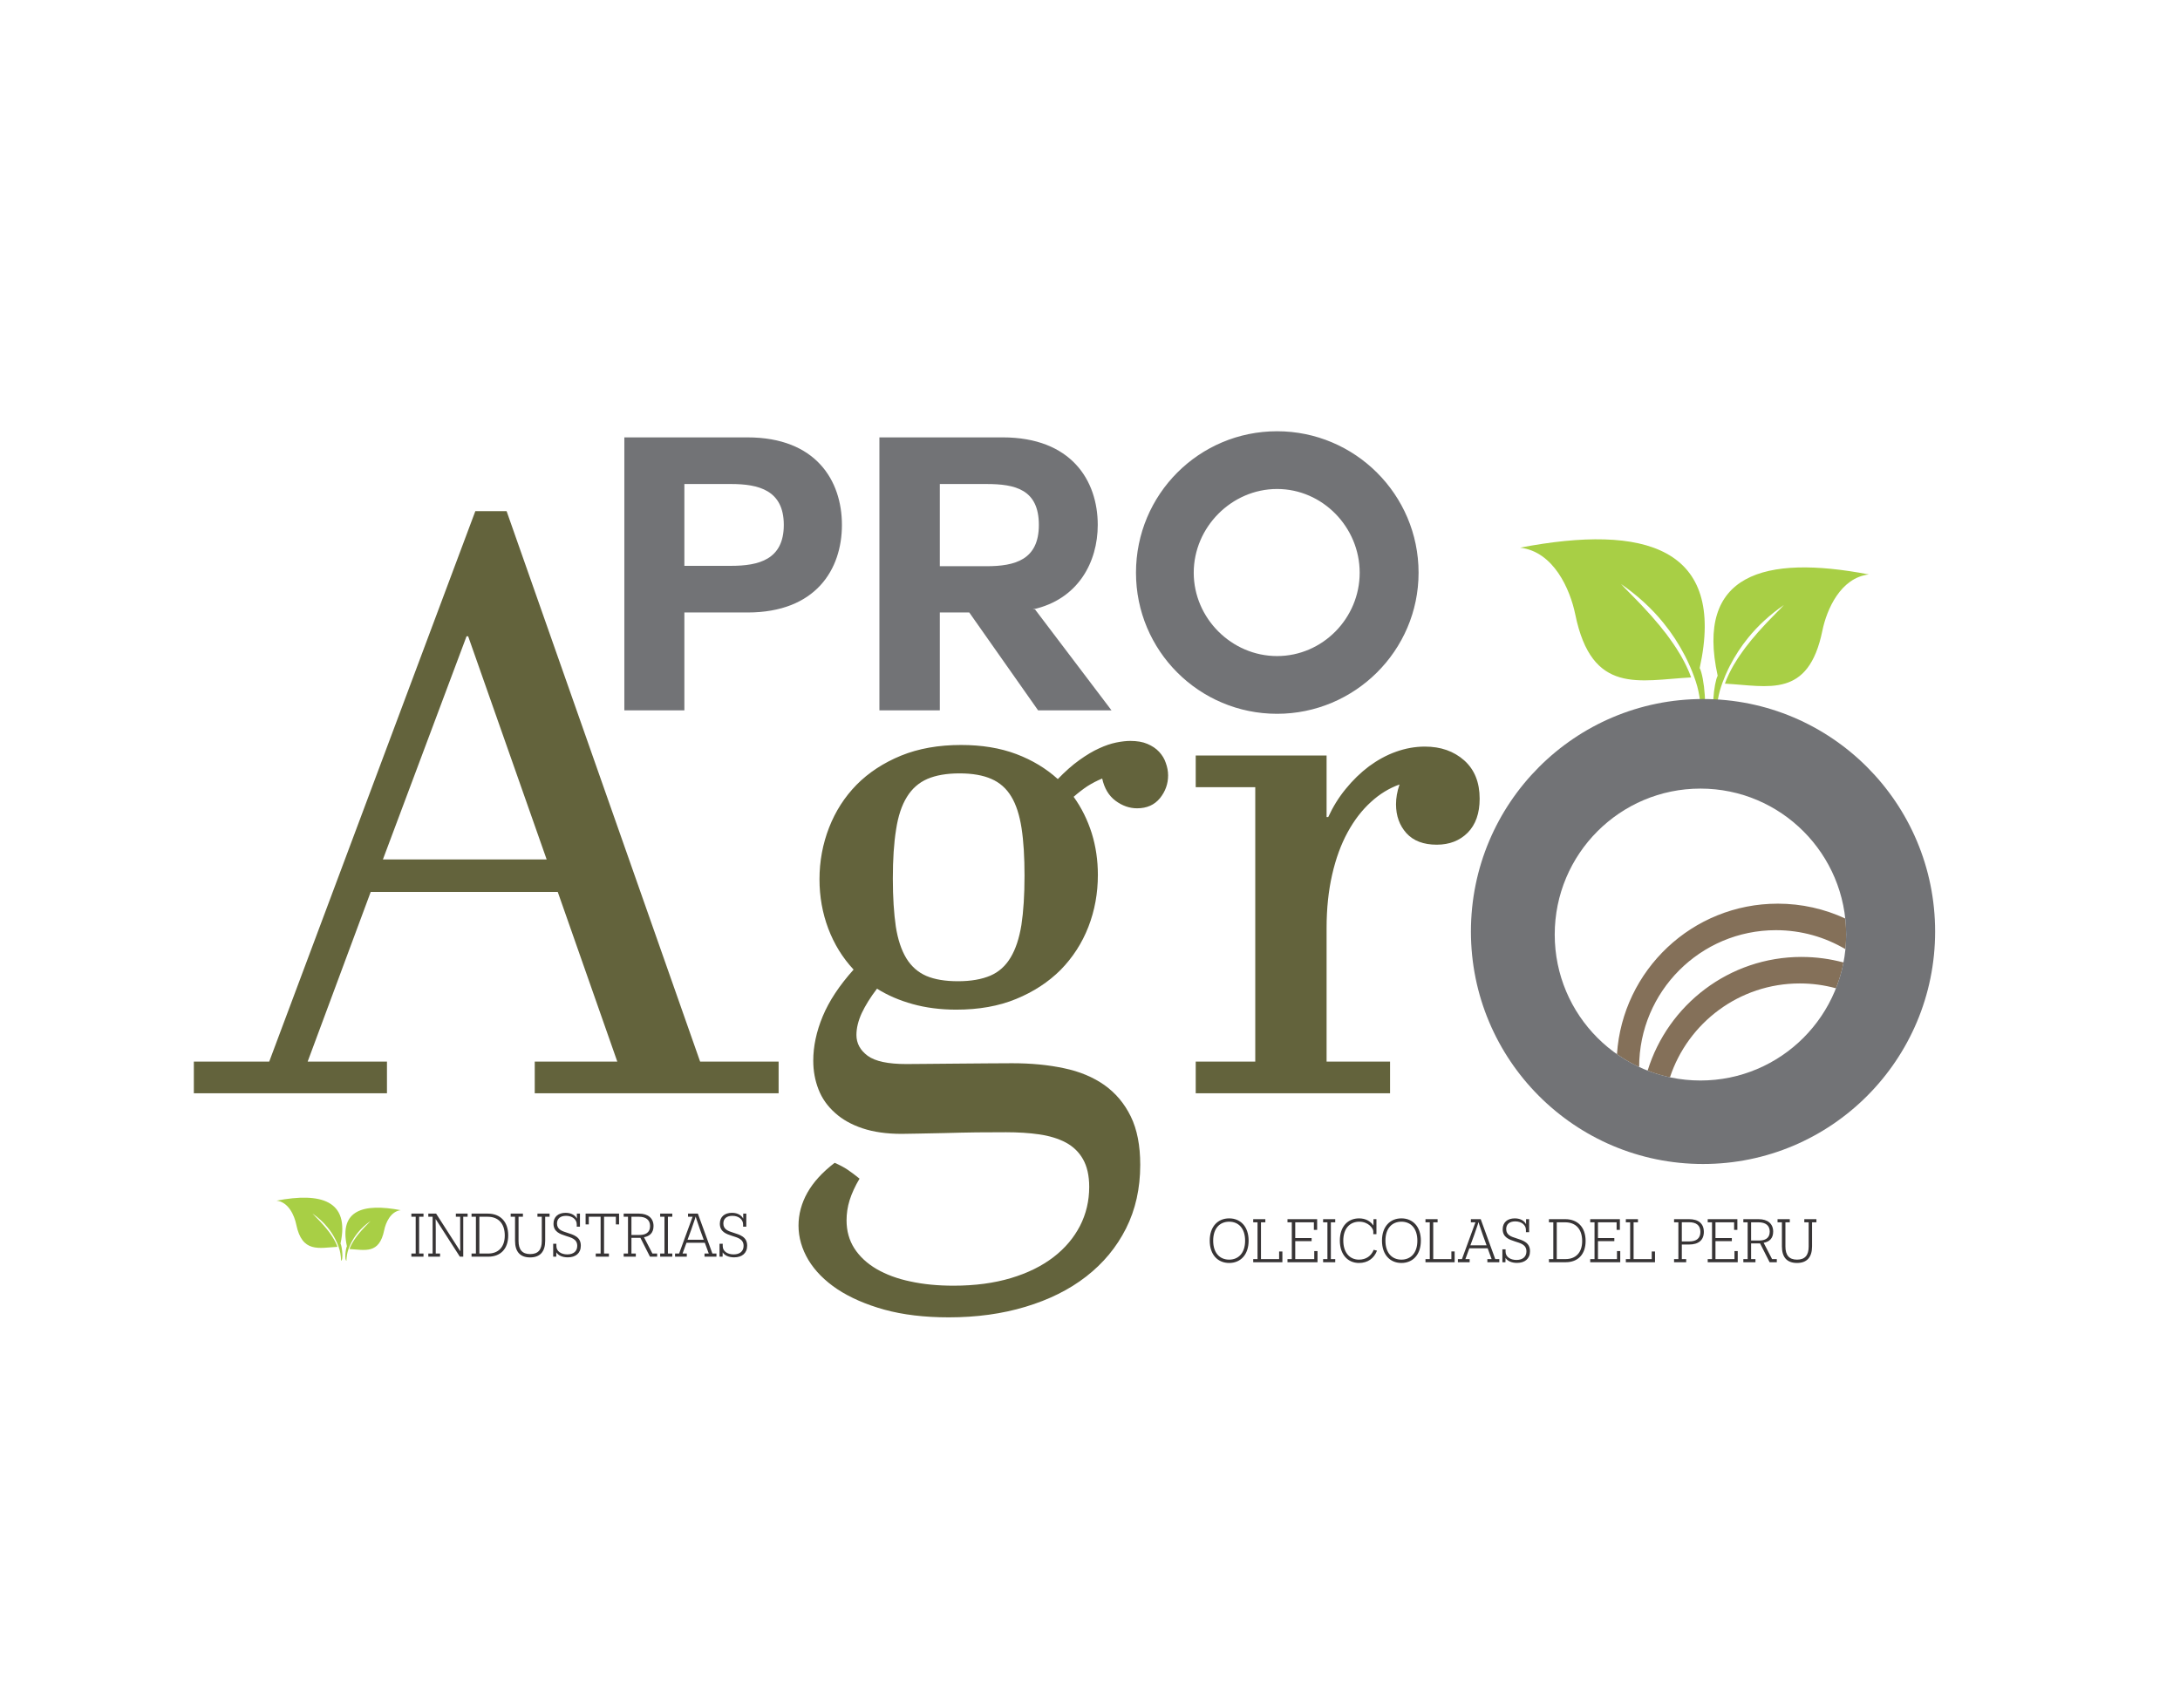
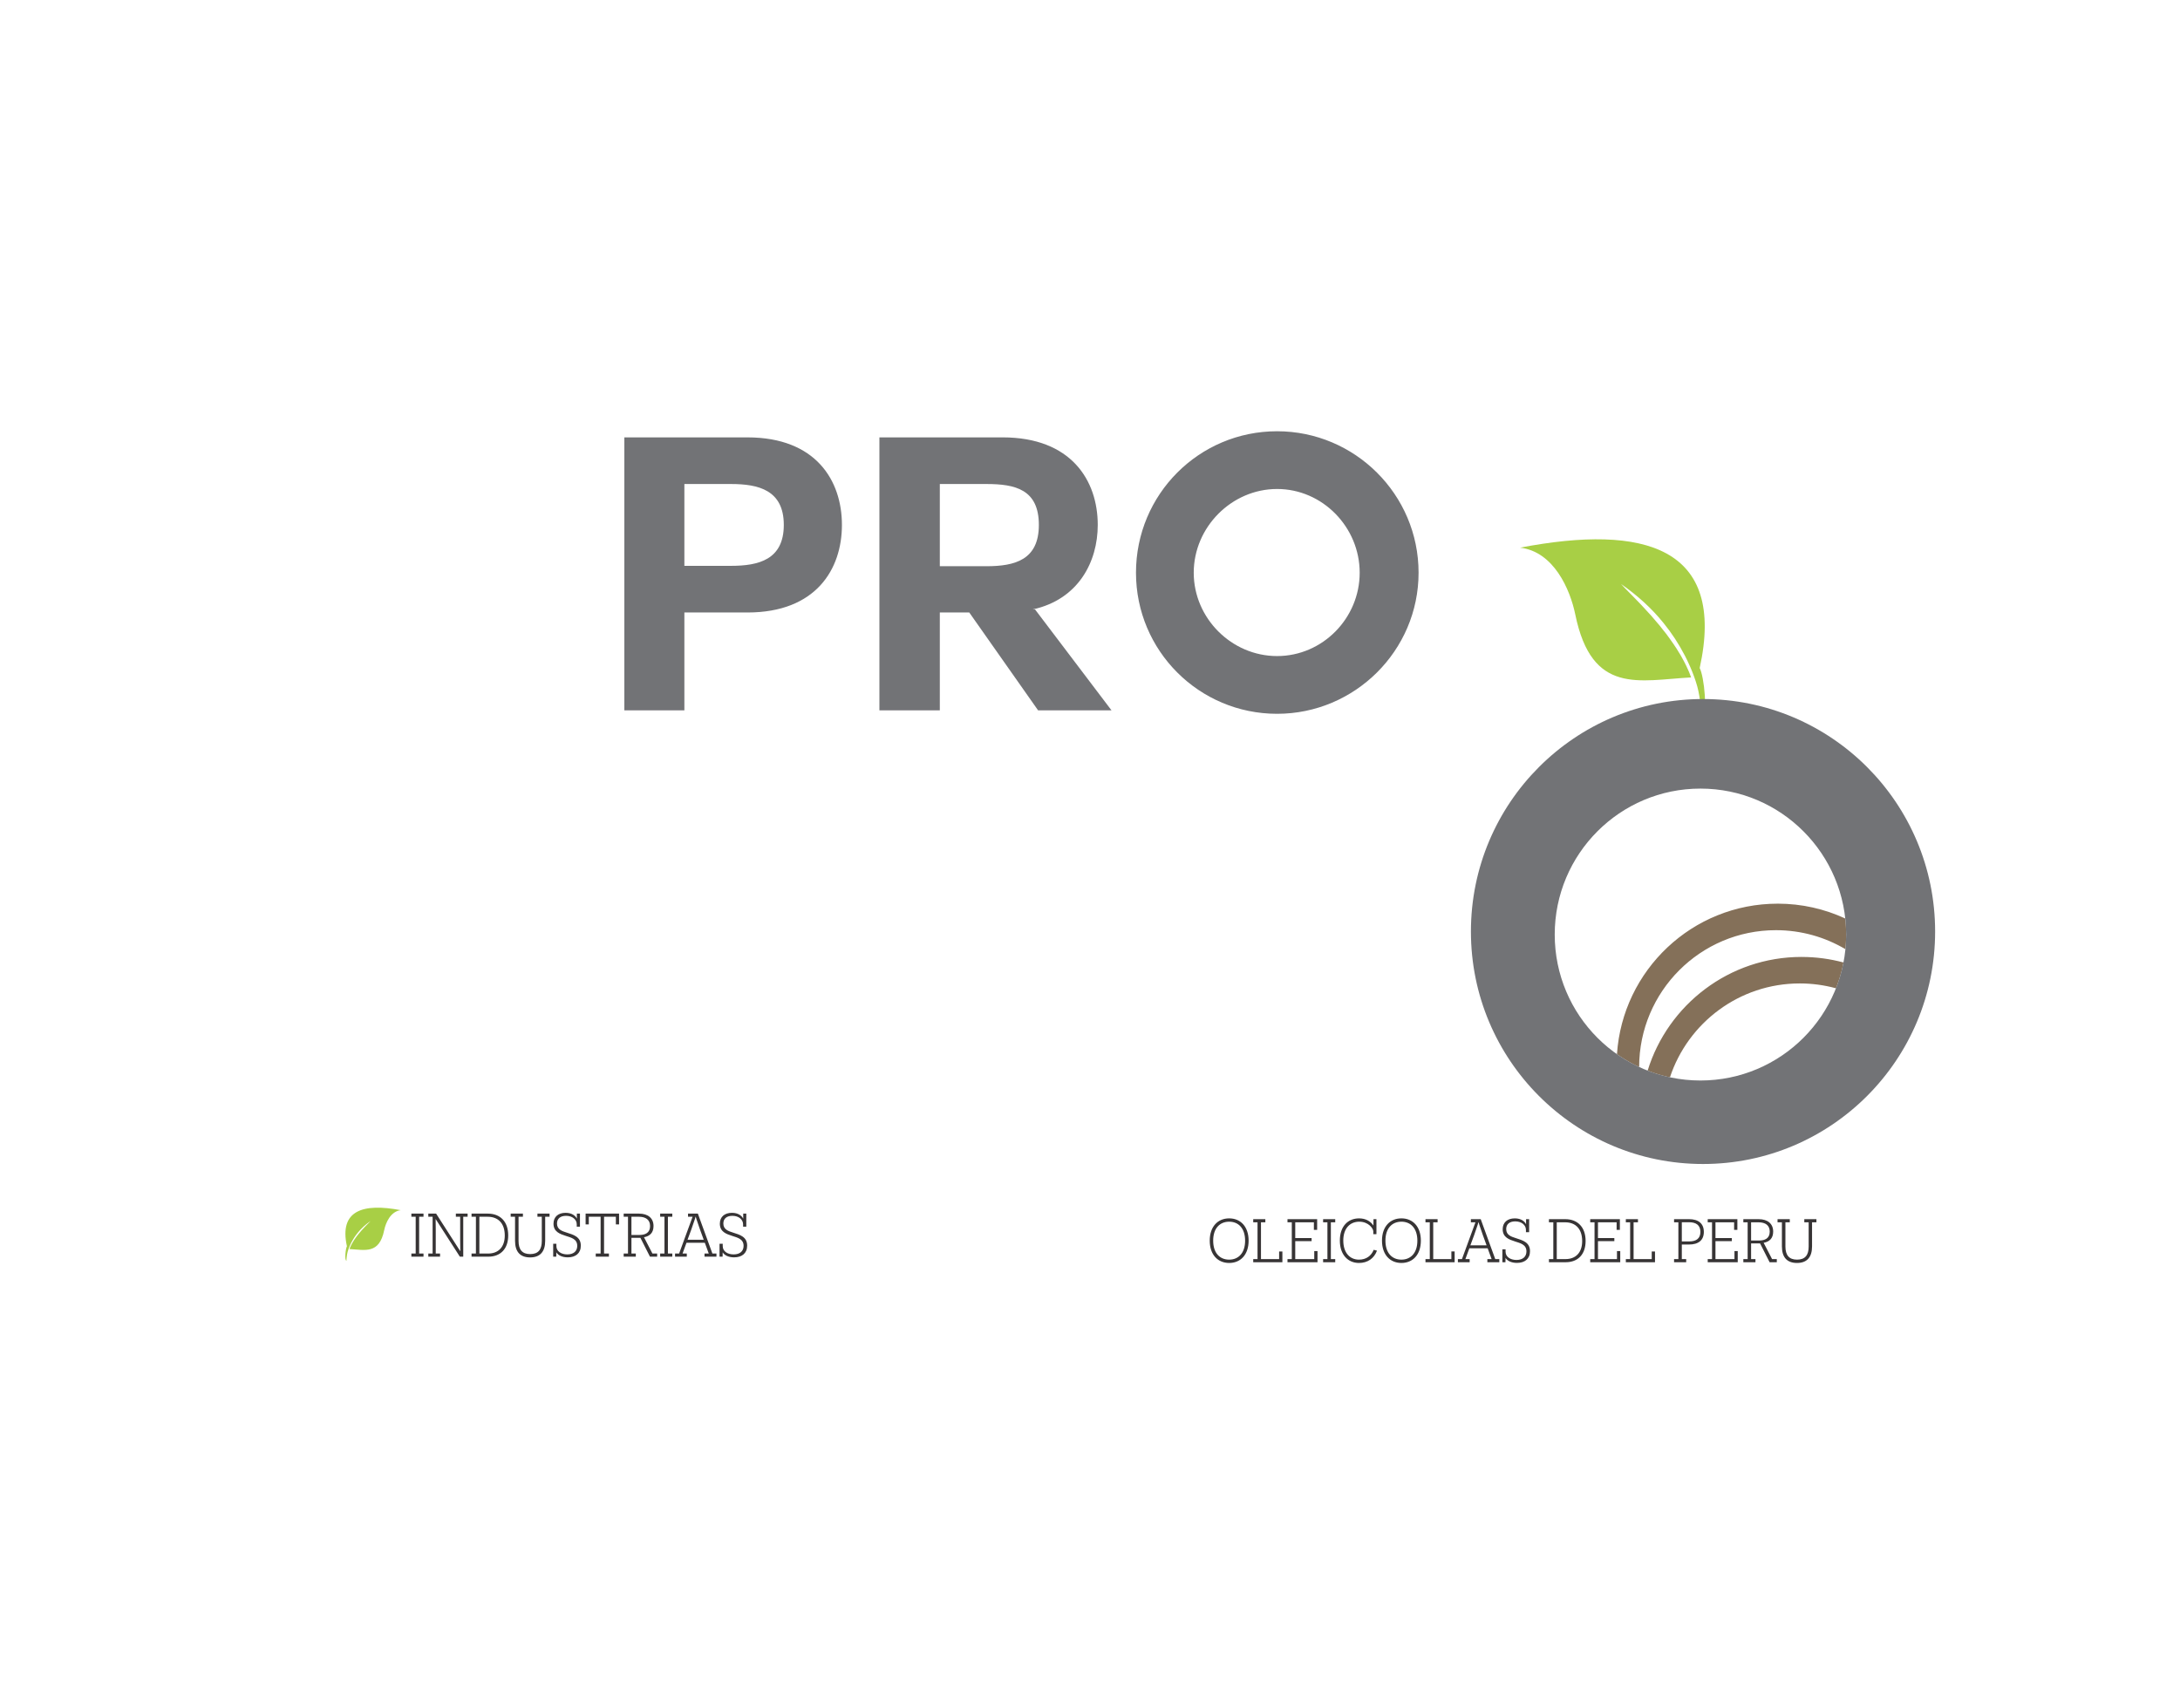
<svg xmlns="http://www.w3.org/2000/svg" xml:space="preserve" width="163.046mm" height="127.757mm" version="1.1" style="shape-rendering:geometricPrecision; text-rendering:geometricPrecision; image-rendering:optimizeQuality; fill-rule:evenodd; clip-rule:evenodd" viewBox="0 0 5906.4 4628.03">
  <defs>
    <style type="text/css">
   
    .fil6 {fill:none}
    .fil4 {fill:#727376}
    .fil3 {fill:#847059}
    .fil1 {fill:#727376;fill-rule:nonzero}
    .fil5 {fill:#373435;fill-rule:nonzero}
    .fil0 {fill:#A8CF45;fill-rule:nonzero}
    .fil2 {fill:#63633C;fill-rule:nonzero}
   
  </style>
  </defs>
  <g id="Capa_x0020_1">
    <g id="Logotipo_x0020_pro_x0020_agro.cdr">
-       <path class="fil0" d="M4653.78 1831.13c-10.17,18.55 -19.7,108.15 -3.16,110.2 -1.28,-2.65 1.25,-41.71 8.7,-68.46 8.83,-31.74 23.73,-61.41 27.69,-69.04 13.98,-27.08 30.33,-52.18 49.14,-75.33 27.37,-33.93 59.98,-63.3 97.01,-89.06 0,0 -3.03,3.41 -8.49,9.06 -2.75,2.83 -6.05,6.28 -9.92,10.07 -3.89,3.84 -8.25,8.16 -12.79,13.05 -4.59,4.88 -9.56,10.1 -14.96,15.49 -5.35,5.43 -10.45,11.64 -16.2,17.62 -2.77,3.07 -5.78,6.03 -8.5,9.34 -2.7,3.29 -5.47,6.57 -8.32,9.85 -2.82,3.29 -5.68,6.6 -8.55,9.92 -2.69,3.43 -5.43,6.9 -8.14,10.35 -2.72,3.46 -5.65,6.77 -8.19,10.3 -2.56,3.53 -5.11,7.07 -7.66,10.57 -5.24,6.9 -9.71,14.1 -14.38,20.9 -2.29,3.42 -4.16,7 -6.32,10.34 -2.07,3.36 -4.21,6.61 -5.92,9.96 -1.82,3.32 -3.57,6.54 -5.29,9.66 -1.68,3.14 -3.13,6.25 -4.62,9.19 -1.54,2.95 -2.79,5.82 -3.98,8.61 -1.2,2.74 -2.5,5.34 -3.45,7.85 -1.57,4.13 -2.97,7.71 -4.1,10.95 118.32,6.3 226.26,41.22 264.09,-143.62 11.77,-57.44 49.22,-143.34 125.88,-152.33 -284.41,-54.45 -470.31,-0.94 -409.56,274.57z" />
      <path class="fil0" d="M4605.05 1810.22c12.08,22.04 23.42,128.5 3.74,130.95 1.53,-3.16 -1.47,-49.56 -10.34,-81.35 -10.49,-37.72 -28.19,-72.98 -32.9,-82.04 -16.6,-32.19 -36.04,-62.02 -58.39,-89.51 -32.53,-40.32 -71.26,-75.22 -115.27,-105.83 0,0 3.6,4.04 10.1,10.77 3.25,3.34 7.17,7.46 11.77,11.96 4.61,4.56 9.81,9.7 15.21,15.5 5.46,5.8 11.35,12.01 17.78,18.41 6.35,6.46 12.42,13.83 19.26,20.95 3.28,3.62 6.86,7.14 10.09,11.08 3.21,3.89 6.5,7.8 9.91,11.69 3.35,3.91 6.74,7.85 10.14,11.79 3.2,4.07 6.46,8.21 9.68,12.31 3.24,4.11 6.71,8.02 9.74,12.23 3.03,4.19 6.09,8.4 9.1,12.56 6.21,8.21 11.53,16.75 17.08,24.83 2.74,4.08 4.95,8.32 7.52,12.28 2.46,4 5,7.86 7.03,11.86 2.16,3.93 4.26,7.75 6.28,11.48 2.01,3.71 3.72,7.42 5.49,10.9 1.85,3.51 3.32,6.95 4.75,10.24 1.4,3.26 2.95,6.35 4.1,9.34 1.86,4.89 3.51,9.15 4.85,13 -140.58,7.48 -268.84,48.99 -313.8,-170.65 -14,-68.25 -58.47,-170.34 -149.58,-180.99 337.96,-64.71 558.87,-1.14 486.66,326.25z" />
      <path class="fil1" d="M1691.57 1924.9l162.66 0 0 -265.22 170.94 0c185.45,0 255.9,-117.07 255.9,-237.25 0,-120.18 -70.45,-237.25 -255.9,-237.25l-333.6 0 0 739.73zm162.66 -613.34l126.39 0c74.6,0 142.97,16.58 142.97,110.86 0,94.28 -68.38,110.86 -142.97,110.86l-126.39 0 0 -221.71zm943.83 339.82c123.29,-26.94 176.13,-128.47 176.13,-228.97 0,-120.18 -71.49,-237.25 -257.98,-237.25l-333.6 0 0 739.73 163.7 0 0 -265.22 79.77 0 186.49 265.22 198.92 0 -207.21 -273.51 -6.22 0zm-125.36 -339.82c77.7,0 141.94,14.5 141.94,110.86 0,94.28 -64.23,111.89 -141.94,111.89l-126.39 0 0 -222.75 126.39 0zm1170.72 240.36c0,-212.39 -173.02,-383.34 -383.33,-383.34 -211.35,0 -382.3,170.95 -382.3,383.34 0,211.35 170.95,382.3 382.3,382.3 210.32,0 383.33,-170.95 383.33,-382.3zm-383.33 -226.89c123.29,0 223.79,103.6 223.79,226.89 0,123.29 -100.5,225.85 -223.79,225.85 -123.29,0 -225.85,-102.57 -225.85,-225.85 0,-123.29 102.56,-226.89 225.85,-226.89z" />
-       <path class="fil2" d="M1048.42 2876.68l0 85.8 -523.24 0 0 -85.8 204.23 0 558.44 -1491.61 84.7 0 524.33 1491.61 212.67 0 0 85.8 -660.74 0 0 -85.8 223.67 0 -161.34 -459.8 -506.73 0 -170.87 459.8 214.87 0zm215.6 -1152.44l-226.6 604.63 443.67 0 -212.66 -604.63 -4.4 0zm1064.8 1469.6c-12.1,20.17 -20.9,39.6 -26.77,57.94 -5.86,18.7 -8.43,37.03 -8.43,55 0,28.6 6.97,53.9 21.27,76.27 14.3,22 34.47,40.7 60.13,55.73 26.04,15.03 56.47,26.4 92.03,33.73 35.2,7.7 74.07,11.37 116.6,11.37 57.94,0 109.64,-6.97 155.1,-20.53 45.47,-13.57 83.97,-32.64 115.5,-56.83 31.53,-24.2 55.37,-52.8 71.87,-84.7 16.5,-32.27 24.93,-67.47 24.93,-105.6 0,-30.8 -5.87,-55.73 -16.87,-75.17 -11,-19.43 -26.76,-34.46 -46.56,-45.1 -20.17,-10.64 -44,-17.97 -71.5,-22 -27.5,-4.03 -57.93,-5.86 -90.93,-5.86 -23.47,0 -49.87,0 -79.2,0.37 -29.7,0.37 -57.94,1.1 -85.07,1.83 -27.13,0.74 -51.7,1.1 -72.97,1.47 -21.63,0.37 -36.67,0.74 -45.1,0.74 -41.07,0 -76.27,-5.13 -105.97,-15.03 -29.7,-9.9 -54.63,-23.84 -74.43,-41.8 -20.17,-17.97 -35.2,-38.87 -44.73,-63.43 -9.53,-24.2 -14.3,-50.23 -14.3,-78.1 0,-38.5 8.43,-78.83 25.67,-120.26 17.23,-41.43 45.1,-83.6 83.6,-126.5 -30.07,-32.27 -52.8,-69.3 -68.57,-111.1 -15.77,-41.8 -23.83,-86.54 -23.83,-133.47 0,-49.5 8.8,-96.07 26.03,-140.43 17.24,-44 41.8,-82.5 74.44,-115.87 32.63,-33 72.97,-59.4 120.26,-78.83 47.67,-19.43 101.93,-28.97 162.8,-28.97 56.1,0 105.6,8.07 149.6,24.57 43.63,16.5 81.03,39.23 112.57,67.83 20.17,-20.9 39.6,-38.13 58.67,-51.7 19.07,-13.57 36.67,-24.2 53.16,-31.53 16.5,-7.7 31.9,-12.83 46.2,-15.77 14.3,-2.93 27.13,-4.4 38.5,-4.4 17.97,0 33.37,2.56 46.2,8.06 12.83,5.5 23.47,12.47 31.9,21.63 8.06,8.8 14.3,18.7 17.96,30.07 4.04,11 6.23,22.37 6.23,33.73 0,22.74 -7.33,43.27 -22,61.6 -15.03,18.33 -35.57,27.5 -61.97,27.5 -20.9,0 -40.33,-6.97 -58.67,-20.53 -17.97,-13.57 -30.07,-33.37 -35.93,-60.13 -14.3,5.87 -27.5,12.83 -40.34,20.9 -12.47,8.43 -24.93,17.97 -37.03,28.6 21.63,30.07 37.77,63.07 49.14,99 11,35.57 16.5,73.33 16.5,112.57 0,49.5 -8.44,96.44 -25.67,140.8 -17.23,44.37 -42.53,83.24 -75.17,116.6 -33,33 -73.33,59.4 -120.63,78.83 -46.93,19.43 -101.2,28.97 -162.07,28.97 -42.9,0 -82.5,-5.13 -118.07,-15.03 -35.93,-9.9 -68.2,-23.83 -96.8,-41.8 -17.97,23.47 -31.53,45.47 -41.43,66.37 -9.53,20.9 -14.3,40.7 -14.3,59.03 0,22.73 10.27,41.43 30.44,56.46 20.53,15.03 55.37,22.37 104.87,22.37 7.7,0 24.2,0 48.77,-0.37 24.93,-0.37 52.07,-0.37 82.13,-0.74 30.07,-0.37 59.77,-0.37 88.73,-0.73 28.97,-0.37 51.33,-0.37 67.1,-0.37 50.97,0 97.53,4.4 140.43,13.57 42.53,8.8 78.83,24.2 109.27,45.47 30.43,21.63 54.27,49.86 71.5,85.06 17.23,35.2 25.67,78.83 25.67,131.27 0,63.8 -12.83,121.37 -38.5,172.33 -25.67,50.97 -61.6,94.24 -107.8,130.17 -46.2,35.94 -101.2,63.07 -164.63,82.13 -63.07,19.07 -132.37,28.6 -207.9,28.6 -65.64,0 -123.93,-6.97 -174.54,-20.9 -50.23,-13.94 -92.77,-32.64 -127.23,-55.37 -34.47,-23.1 -60.5,-49.5 -78.47,-79.2 -17.6,-29.7 -26.77,-60.87 -26.77,-93.13 0,-30.8 8.07,-60.87 24.2,-89.47 16.13,-28.6 40.7,-55.37 73.7,-80.67 13.57,5.87 25.3,12.1 35.2,18.7 10.27,6.97 20.9,15.03 32.27,24.2zm446.97 -820.97c0,-50.6 -2.57,-93.5 -8.07,-129.07 -5.5,-35.2 -14.67,-63.8 -27.86,-85.43 -13.2,-22 -31.17,-37.76 -53.9,-47.67 -22.37,-9.9 -51.33,-15.03 -86.17,-15.03 -35.2,0 -64.17,5.13 -87.27,15.03 -22.74,9.9 -41.43,26.04 -55.37,48.77 -13.93,22.37 -23.83,51.7 -29.34,88.37 -5.86,36.3 -8.8,80.67 -8.8,132.73 0,51.33 2.93,94.6 8.07,130.17 5.5,35.2 15.03,63.8 28.6,86.17 13.57,22 31.53,37.77 54.27,47.67 22.37,9.53 50.97,14.3 85.43,14.3 35.2,0 64.17,-5.13 87.64,-15.03 23.1,-9.9 41.43,-26.4 55,-49.13 13.94,-23.1 23.47,-52.44 29.34,-88.37 5.5,-35.93 8.43,-80.67 8.43,-133.47zm990.37 589.6l-526.54 0 0 -85.8 161.33 0 0 -743.61 -161.33 0 0 -85.8 354.57 0 0 166.84 4.4 0c12.83,-27.87 28.6,-53.53 47.67,-76.63 19.07,-23.47 39.97,-43.63 62.7,-60.87 23.1,-16.87 47.3,-30.43 73.33,-39.6 25.67,-9.17 51.7,-13.93 78.1,-13.93 43.27,0 78.47,12.47 106.7,37.4 27.87,24.93 41.8,59.4 41.8,103.77 0,39.23 -10.63,70.03 -32.27,92.03 -21.63,21.63 -49.5,32.63 -83.97,32.63 -35.57,0 -63.07,-10.27 -82.13,-31.16 -18.7,-20.9 -28.23,-46.93 -28.23,-78.47 0,-16.5 2.93,-34.47 9.53,-53.53 -27.87,9.9 -53.9,25.67 -77.74,47.67 -24.2,22 -45.1,49.14 -63.06,82.13 -17.97,33 -31.9,71.14 -41.8,114.77 -9.9,43.27 -15.03,91.3 -15.03,144.47l0 361.9 171.97 0 0 85.8z" />
      <path class="fil0" d="M939.92 3377.02c-3.62,6.6 -7.01,38.5 -1.12,39.23 -0.46,-0.94 0.45,-14.85 3.1,-24.37 3.14,-11.3 8.45,-21.86 9.86,-24.58 4.98,-9.64 10.8,-18.58 17.49,-26.82 9.74,-12.08 21.35,-22.54 34.54,-31.7 0,0 -1.08,1.21 -3.02,3.22 -0.98,1 -2.16,2.24 -3.53,3.59 -1.39,1.37 -2.94,2.9 -4.56,4.64 -1.63,1.74 -3.4,3.59 -5.33,5.51 -1.91,1.93 -3.72,4.14 -5.77,6.27 -0.99,1.09 -2.05,2.14 -3.02,3.32 -0.96,1.17 -1.95,2.34 -2.96,3.51 -1,1.17 -2.02,2.35 -3.04,3.53 -0.96,1.22 -1.93,2.46 -2.9,3.68 -0.97,1.24 -2.01,2.41 -2.92,3.67 -0.91,1.26 -1.82,2.52 -2.73,3.76 -1.87,2.46 -3.46,5.02 -5.12,7.44 -0.82,1.22 -1.48,2.49 -2.25,3.68 -0.74,1.2 -1.5,2.35 -2.11,3.55 -0.65,1.18 -1.27,2.33 -1.88,3.44 -0.6,1.12 -1.11,2.22 -1.64,3.27 -0.55,1.05 -0.99,2.07 -1.42,3.06 -0.43,0.97 -0.89,1.9 -1.23,2.79 -0.56,1.47 -1.06,2.75 -1.46,3.9 42.12,2.24 80.55,14.68 94.02,-51.13 4.19,-20.45 17.52,-51.03 44.81,-54.23 -101.25,-19.38 -167.43,-0.34 -145.8,97.75z" />
-       <path class="fil0" d="M922.57 3369.57c4.3,7.85 8.34,45.75 1.33,46.62 0.54,-1.12 -0.53,-17.64 -3.68,-28.96 -3.73,-13.43 -10.03,-25.98 -11.71,-29.21 -5.91,-11.46 -12.83,-22.08 -20.79,-31.87 -11.58,-14.36 -25.37,-26.78 -41.04,-37.68 0,0 1.28,1.44 3.6,3.84 1.16,1.18 2.55,2.66 4.19,4.26 1.64,1.62 3.49,3.45 5.42,5.52 1.94,2.06 4.04,4.27 6.33,6.55 2.26,2.3 4.42,4.93 6.86,7.46 1.17,1.29 2.44,2.54 3.59,3.95 1.14,1.38 2.31,2.77 3.53,4.16 1.19,1.39 2.4,2.8 3.61,4.2 1.13,1.45 2.3,2.92 3.45,4.38 1.15,1.46 2.39,2.85 3.47,4.35 1.08,1.49 2.17,2.99 3.24,4.47 2.21,2.92 4.1,5.97 6.08,8.84 0.97,1.45 1.76,2.96 2.67,4.37 0.88,1.42 1.78,2.8 2.5,4.22 0.77,1.4 1.51,2.76 2.24,4.09 0.72,1.32 1.33,2.64 1.96,3.88 0.66,1.25 1.18,2.47 1.69,3.65 0.5,1.16 1.05,2.26 1.46,3.32 0.66,1.74 1.25,3.26 1.72,4.63 -50.05,2.66 -95.71,17.44 -111.72,-60.75 -4.99,-24.3 -20.82,-60.64 -53.25,-64.43 120.32,-23.04 198.96,-0.41 173.26,116.15z" />
      <path class="fil3" d="M4816.38 2448.71c-231.17,0 -420.33,180.08 -435.44,407.89l0.89 0.62 0.89 0.62 0.89 0.61 0.89 0.62 3.59 2.42 0.9 0.6 0.91 0.59 0.9 0.6 0.9 0.59 0.91 0.59 2.73 1.76 0.92 0.58 0.91 0.58 0.92 0.57 0.92 0.58 0.92 0.57 0.92 0.57 1.84 1.13 0.93 0.56 0.93 0.56 2.8 1.66 0.93 0.55 0.93 0.55 2.83 1.62 0.94 0.54 0.94 0.54 0.95 0.53 0.95 0.54 0.94 0.53 0.96 0.52 2.86 1.56 0.96 0.51 1.92 1.02 0.96 0.51 0.97 0.5 0.96 0.5 1.93 0.99 0.97 0.49 0.97 0.49 0.97 0.48 1.95 0.98 0.98 0.47 3.93 1.9 0.99 0.47 0.99 0.46 0.99 0.46c0.23,-204.81 166.01,-370.77 370.48,-370.77 68.8,0 133.22,18.8 188.42,51.52l0.05 -0.61 0.55 -6.12 0.05 -0.62 0.04 -0.62 0.05 -0.61 0.09 -1.23 0.04 -0.62 0.04 -0.61 0.05 -0.62 0.35 -5.56 0.04 -0.61 0.03 -0.63 0.03 -0.61 0.03 -0.62 0.03 -0.62 0.02 -0.62 0.3 -8.08 0.01 -0.41 0.01 -0.21c0.09,-3.33 0.12,-6.66 0.12,-10 0,-3.21 -0.04,-6.4 -0.12,-9.61l-0.01 -0.6 0 -0.09 -0.02 -0.68 -0.02 -0.68 -0.29 -7.5 -0.03 -0.68 -0.01 -0.09 -0.07 -1.27 -0.04 -0.68 -0.04 -0.68 -0.34 -5.42 -0.06 -0.68 -0.04 -0.68 -0.1 -1.35 -0.05 -0.67 -0.05 -0.68 -0.05 -0.67 -0.06 -0.68 -0.07 -0.67 -0.05 -0.68 -0.24 -2.68 -0.07 -0.67 -0.07 -0.67 -0.26 -2.69 -0.08 -0.67 -0.07 -0.67 -0.08 -0.67c-55.69,-25.83 -117.73,-40.27 -183.13,-40.27z" />
      <path class="fil3" d="M4881.11 2593.03c-196.15,0 -362.08,129.63 -417.08,308.08l0.91 0.35 0.92 0.35 2.74 1.04 0.92 0.35 0.92 0.34 0.91 0.34 0 0.01 0.92 0.32 0.92 0.34 0.93 0.33 4.63 1.62 0.93 0.32 1.74 0.59 0.12 0.04 0.93 0.31 0.93 0.31 4.68 1.51 0.94 0.29 0.66 0.22 0.28 0.08 0.94 0.3 4.73 1.41 0.95 0.29 0.94 0.28 0.96 0.27 1.76 0.51 0.13 0.03 0.95 0.26 4.78 1.3 0.95 0.25 0.97 0.25 0.95 0.24 0.96 0.24 0.97 0.24 0.95 0.24 3.87 0.95 0.96 0.22 2.7 0.63 0.21 0.05 0.98 0.21 0.96 0.22 1.95 0.43 0.98 0.21c48.86,-147.76 187.88,-254.37 351.75,-254.37 33.95,0 66.83,4.61 98.06,13.17l0.22 -0.54 0.2 -0.52 0.41 -1.05 2.01 -5.29 0.39 -1.05 0.39 -1.07 0.02 -0.05 0.36 -1.01 2.56 -7.28 0.43 -1.29 0.36 -1.07 0.35 -1.08 0.35 -1.09 0.35 -1.07 0.35 -1.09 0.68 -2.13 0.68 -2.21 0.33 -1.1 0.33 -1.08 0.33 -1.1 0.33 -1.09 0.32 -1.09 0.32 -1.1 1.24 -4.39 0.3 -1.11 0.3 -1.1 0.3 -1.1 0.29 -1.11 1.14 -4.43 0.28 -1.11 0.28 -1.12 0.27 -1.1 0.26 -1.12 1.29 -5.59 0.25 -1.13 0.24 -1.12 0.24 -1.13 0.24 -1.13 1.15 -5.65 0.22 -1.13c-36.21,-9.75 -74.28,-14.98 -113.56,-14.98z" />
-       <path class="fil4" d="M4607.1 2927.88c-218.03,0 -394.8,-176.96 -394.8,-395.45 0,-218.45 176.77,-395.54 394.8,-395.54 218.1,0 394.78,177.09 394.78,395.54 0.06,218.49 -176.69,395.45 -394.78,395.45zm7 -1033.69c-347.28,0 -628.84,282.04 -628.84,630.02 0,347.93 281.56,629.94 628.84,629.94 347.28,0 628.84,-282.01 628.84,-629.94 0,-347.98 -281.55,-630.02 -628.84,-630.02z" />
+       <path class="fil4" d="M4607.1 2927.88c-218.03,0 -394.8,-176.96 -394.8,-395.45 0,-218.45 176.77,-395.54 394.8,-395.54 218.1,0 394.78,177.09 394.78,395.54 0.06,218.49 -176.69,395.45 -394.78,395.45m7 -1033.69c-347.28,0 -628.84,282.04 -628.84,630.02 0,347.93 281.56,629.94 628.84,629.94 347.28,0 628.84,-282.01 628.84,-629.94 0,-347.98 -281.55,-630.02 -628.84,-630.02z" />
      <path class="fil5" d="M1135.59 3396.76l0 -99.67 11.83 0 0 -8.5 -32.84 0 0 8.5 11.67 0 0 99.67 -11.67 0 0 8.5 32.84 0 0 -8.5 -11.83 0zm119.51 -99.67l11.83 0 0 -8.5 -31.83 0 0 8.5 11.67 0 0 65.34c0,14 0.33,27.5 0.33,27.67l-0.33 0 -65.17 -101.51 -21.17 0 0 8.5 11.67 0 0 99.67 -11.67 0 0 8.5 31.84 0 0 -8.5 -11.67 0 0 -65.67c0,-14.5 -0.33,-27.5 -0.33,-27.67l0.17 0 65.5 101.84 9.17 0 0 -108.17zm22.5 -8.5l0 8.5 11.83 0 0 99.67 -11.83 0 0 8.5 45.5 0c32.84,0 53.84,-21 53.84,-57.67 0,-36.67 -21,-59 -55.17,-59l-44.17 0zm21.17 108.17l0 -99.67 22.67 0c27.67,0 46.17,17.17 46.17,50.84 0,32.17 -18.33,48.84 -45,48.84l-23.83 0zm178.34 -99.67l11.83 0 0 -8.5 -32.83 0 0 8.5 11.83 0 0 65.5c0,23.5 -9.67,35.67 -31.5,35.67 -21.67,0 -31.5,-12.17 -31.5,-35.67l0 -65.5 11.83 0 0 -8.5 -33.17 0 0 8.5 11.83 0 0 65.17c0,29.67 13.83,45 40.84,45 26.83,0 40.83,-15.33 40.83,-45l0 -65.17zm30.34 73.17l-8.67 0 0 35 8.34 0 0.17 -11.5 0.17 0c4.67,7.67 15.5,13.33 30.84,13.33 21.5,0 35.33,-11.33 35.33,-31.67 0,-24.34 -20,-29.5 -38.5,-35.5 -11.83,-3.84 -26,-8 -26,-24.5 0,-13.5 9.34,-20.83 24.5,-20.83 17.33,0 29,10.16 29,23.17l0 6.17 8.67 0 0 -35.34 -8.33 0 0 13.17 -0.33 0c-3.67,-7.33 -13.17,-15.33 -30.17,-15.33 -19.84,0 -32.83,10.67 -32.83,29.5 0,22.34 18.17,28 32.83,32.83 14.5,4.84 31.5,8.17 31.5,27.17 0,14.5 -10,23.17 -27,23.17 -16.5,0 -29.5,-8.34 -29.5,-22.5l0 -6.33zm169.84 -52.51l0 -29.17 -90.67 0 0 29.17 8.67 0 0 -20.67 32 0 0 99.67 -13.17 0 0 8.5 35.67 0 0 -8.5 -13.17 0 0 -99.67 32 0 0 20.67 8.67 0zm103.17 87.51l0 -8.5 -12.83 0 -22.84 -44.17c15.67,-2.84 25.84,-12 25.84,-30.34 0,-21 -14.5,-33.67 -39.5,-33.67l-41.34 0 0 8.5 11.67 0 0 99.67 -11.67 0 0 8.5 32.84 0 0 -8.5 -11.83 0 0 -42.5 14.17 0c2.33,0 7.83,0 10.16,0l25.84 51 19.5 0zm-69.67 -58.84l0 -49.34 20 0c18.83,0 30.5,8.17 30.5,25.34 0,18.67 -13.67,24 -28.67,24l-21.83 0zm98.84 50.34l0 -99.67 11.83 0 0 -8.5 -32.84 0 0 8.5 11.67 0 0 99.67 -11.67 0 0 8.5 32.84 0 0 -8.5 -11.83 0zm110.67 0l-11.5 0 0 8.5 32.33 0 0 -8.5 -11 0 -39.34 -108.17 -26.67 0 0 8.5 5.84 0 6.33 0 0.17 0.17c-0.5,1.17 -1.5,4 -3.33,9l-33.17 90.51 -11 0 0 8.5 31.83 0 0 -8.5 -11.5 0 10.67 -29.17 49.67 0 10.67 29.17zm-13.67 -37.33l-43.84 0 10 -27.17c10.17,-28.17 11.67,-35 11.83,-35.33l0.33 0c0.17,0.33 1.67,7.17 11.67,35l10 27.5zm51.51 10.84l-8.67 0 0 35 8.34 0 0.17 -11.5 0.17 0c4.67,7.67 15.5,13.33 30.84,13.33 21.5,0 35.33,-11.33 35.33,-31.67 0,-24.34 -20,-29.5 -38.5,-35.5 -11.83,-3.84 -26,-8 -26,-24.5 0,-13.5 9.34,-20.83 24.5,-20.83 17.33,0 29,10.16 29,23.17l0 6.17 8.67 0 0 -35.34 -8.33 0 0 13.17 -0.33 0c-3.67,-7.33 -13.17,-15.33 -30.17,-15.33 -19.84,0 -32.83,10.67 -32.83,29.5 0,22.34 18.17,28 32.83,32.83 14.5,4.84 31.5,8.17 31.5,27.17 0,14.5 -10,23.17 -27,23.17 -16.5,0 -29.5,-8.34 -29.5,-22.5l0 -6.33z" />
      <path class="fil5" d="M3277.6 3361.81c0,38.34 22,60.5 52.67,60.5 30.67,0 52.67,-22.17 52.67,-60.5 0,-38.17 -22,-60.34 -52.67,-60.34 -30.67,0 -52.67,22.17 -52.67,60.34zm9.34 0c0,-33.5 18,-51.33 43.34,-51.33 25,0 43.17,17.67 43.17,51.5 0,33.5 -18.17,51.34 -43.17,51.34 -25.34,0 -43.34,-17.84 -43.34,-51.51zm187.51 58.5l0 -29.17 -8.84 0 0 20.67 -49.17 0 0 -99.67 11.83 0 0 -8.5 -32.84 0 0 8.5 11.67 0 0 99.67 -11.67 0 0 8.5 79.01 0zm95.17 0l0 -30.17 -8.84 0 0 21.67 -51.5 0 0 -48.67 44.34 0 0 -8.33 -44.34 0 0 -42.67 50.5 0 0 20.5 8.84 0 0 -29 -80.34 0 0 8.5 11.67 0 0 99.67 -11.67 0 0 8.5 81.34 0zm36.17 -8.5l0 -99.67 11.83 0 0 -8.5 -32.84 0 0 8.5 11.67 0 0 99.67 -11.67 0 0 8.5 32.84 0 0 -8.5 -11.83 0zm116.12 -25.17c-6.83,16.83 -20.83,26.67 -39.97,26.67 -24.33,0 -42.47,-18.17 -42.47,-51.84 0,-32.33 17.64,-51 43.31,-51 24.97,0 37.98,18.5 37.98,26.17l0 7.67 8.53 0 0 -40.67 -8.03 0 -0.17 17 -0.17 0c-8.17,-12 -21.67,-19.17 -38.64,-19.17 -30,0 -52.14,21.34 -52.14,60.17 0,38.17 21.81,60.67 51.81,60.67 23.64,0 40.97,-12.5 48.84,-33.33l-8.86 -2.33zm22.39 -24.84c0,38.34 22,60.5 52.67,60.5 30.67,0 52.67,-22.17 52.67,-60.5 0,-38.17 -22,-60.34 -52.67,-60.34 -30.67,0 -52.67,22.17 -52.67,60.34zm9.34 0c0,-33.5 18,-51.33 43.34,-51.33 25,0 43.17,17.67 43.17,51.5 0,33.5 -18.17,51.34 -43.17,51.34 -25.34,0 -43.34,-17.84 -43.34,-51.51zm187.51 58.5l0 -29.17 -8.84 0 0 20.67 -49.17 0 0 -99.67 11.83 0 0 -8.5 -32.84 0 0 8.5 11.67 0 0 99.67 -11.67 0 0 8.5 79.01 0zm100.17 -8.5l-11.5 0 0 8.5 32.33 0 0 -8.5 -11 0 -39.34 -108.17 -26.67 0 0 8.5 5.84 0 6.33 0 0.17 0.17c-0.5,1.17 -1.5,4 -3.33,9l-33.17 90.51 -11 0 0 8.5 31.83 0 0 -8.5 -11.5 0 10.67 -29.17 49.67 0 10.67 29.17zm-13.67 -37.33l-43.84 0 10 -27.17c10.17,-28.17 11.67,-35 11.83,-35.33l0.33 0c0.17,0.33 1.67,7.17 11.67,35l10 27.5zm51.51 10.84l-8.67 0 0 35 8.34 0 0.17 -11.5 0.17 0c4.67,7.67 15.5,13.33 30.84,13.33 21.5,0 35.33,-11.33 35.33,-31.67 0,-24.34 -20,-29.5 -38.5,-35.5 -11.83,-3.84 -26,-8 -26,-24.5 0,-13.5 9.34,-20.83 24.5,-20.83 17.33,0 29,10.16 29,23.17l0 6.17 8.67 0 0 -35.34 -8.33 0 0 13.17 -0.33 0c-3.67,-7.33 -13.17,-15.33 -30.17,-15.33 -19.84,0 -32.83,10.67 -32.83,29.5 0,22.34 18.17,28 32.83,32.83 14.5,4.84 31.5,8.17 31.5,27.17 0,14.5 -10,23.17 -27,23.17 -16.5,0 -29.5,-8.34 -29.5,-22.5l0 -6.33zm117.5 -81.67l0 8.5 11.83 0 0 99.67 -11.83 0 0 8.5 45.5 0c32.84,0 53.84,-21 53.84,-57.67 0,-36.67 -21,-59 -55.17,-59l-44.17 0zm21.17 108.17l0 -99.67 22.67 0c27.67,0 46.17,17.17 46.17,50.84 0,32.17 -18.33,48.84 -45,48.84l-23.83 0zm172.01 8.5l0 -30.17 -8.84 0 0 21.67 -51.5 0 0 -48.67 44.34 0 0 -8.33 -44.34 0 0 -42.67 50.5 0 0 20.5 8.84 0 0 -29 -80.34 0 0 8.5 11.67 0 0 99.67 -11.67 0 0 8.5 81.34 0zm94.17 0l0 -29.17 -8.84 0 0 20.67 -49.17 0 0 -99.67 11.83 0 0 -8.5 -32.84 0 0 8.5 11.67 0 0 99.67 -11.67 0 0 8.5 79.01 0zm51.66 -116.67l0 8.5 11.67 0 0 99.67 -11.67 0 0 8.5 32.84 0 0 -8.5 -11.83 0 0 -39.5 19.67 0c25.17,0 40,-11.5 40,-34.17 0,-22.67 -14.83,-34.5 -39.84,-34.5l-40.84 0zm21 60.34l0 -52 19.83 0c18.83,0 30.5,8 30.5,26.17 0,17.33 -10.5,25.83 -30.5,25.83l-19.83 0zm151.51 56.34l0 -30.17 -8.84 0 0 21.67 -51.5 0 0 -48.67 44.34 0 0 -8.33 -44.34 0 0 -42.67 50.5 0 0 20.5 8.84 0 0 -29 -80.34 0 0 8.5 11.67 0 0 99.67 -11.67 0 0 8.5 81.34 0zm105.84 0l0 -8.5 -12.83 0 -22.84 -44.17c15.67,-2.84 25.84,-12 25.84,-30.34 0,-21 -14.5,-33.67 -39.5,-33.67l-41.34 0 0 8.5 11.67 0 0 99.67 -11.67 0 0 8.5 32.84 0 0 -8.5 -11.83 0 0 -42.5 14.17 0c2.33,0 7.83,0 10.16,0l25.84 51 19.5 0zm-69.67 -58.84l0 -49.34 20 0c18.83,0 30.5,8.17 30.5,25.34 0,18.67 -13.67,24 -28.67,24l-21.83 0zm165.17 -49.34l11.83 0 0 -8.5 -32.83 0 0 8.5 11.83 0 0 65.5c0,23.5 -9.67,35.67 -31.5,35.67 -21.67,0 -31.5,-12.17 -31.5,-35.67l0 -65.5 11.83 0 0 -8.5 -33.17 0 0 8.5 11.83 0 0 65.17c0,29.67 13.83,45 40.84,45 26.83,0 40.83,-15.33 40.83,-45l0 -65.17z" />
      <rect class="fil6" y="-0" width="5906.4" height="4628.02" />
    </g>
  </g>
</svg>